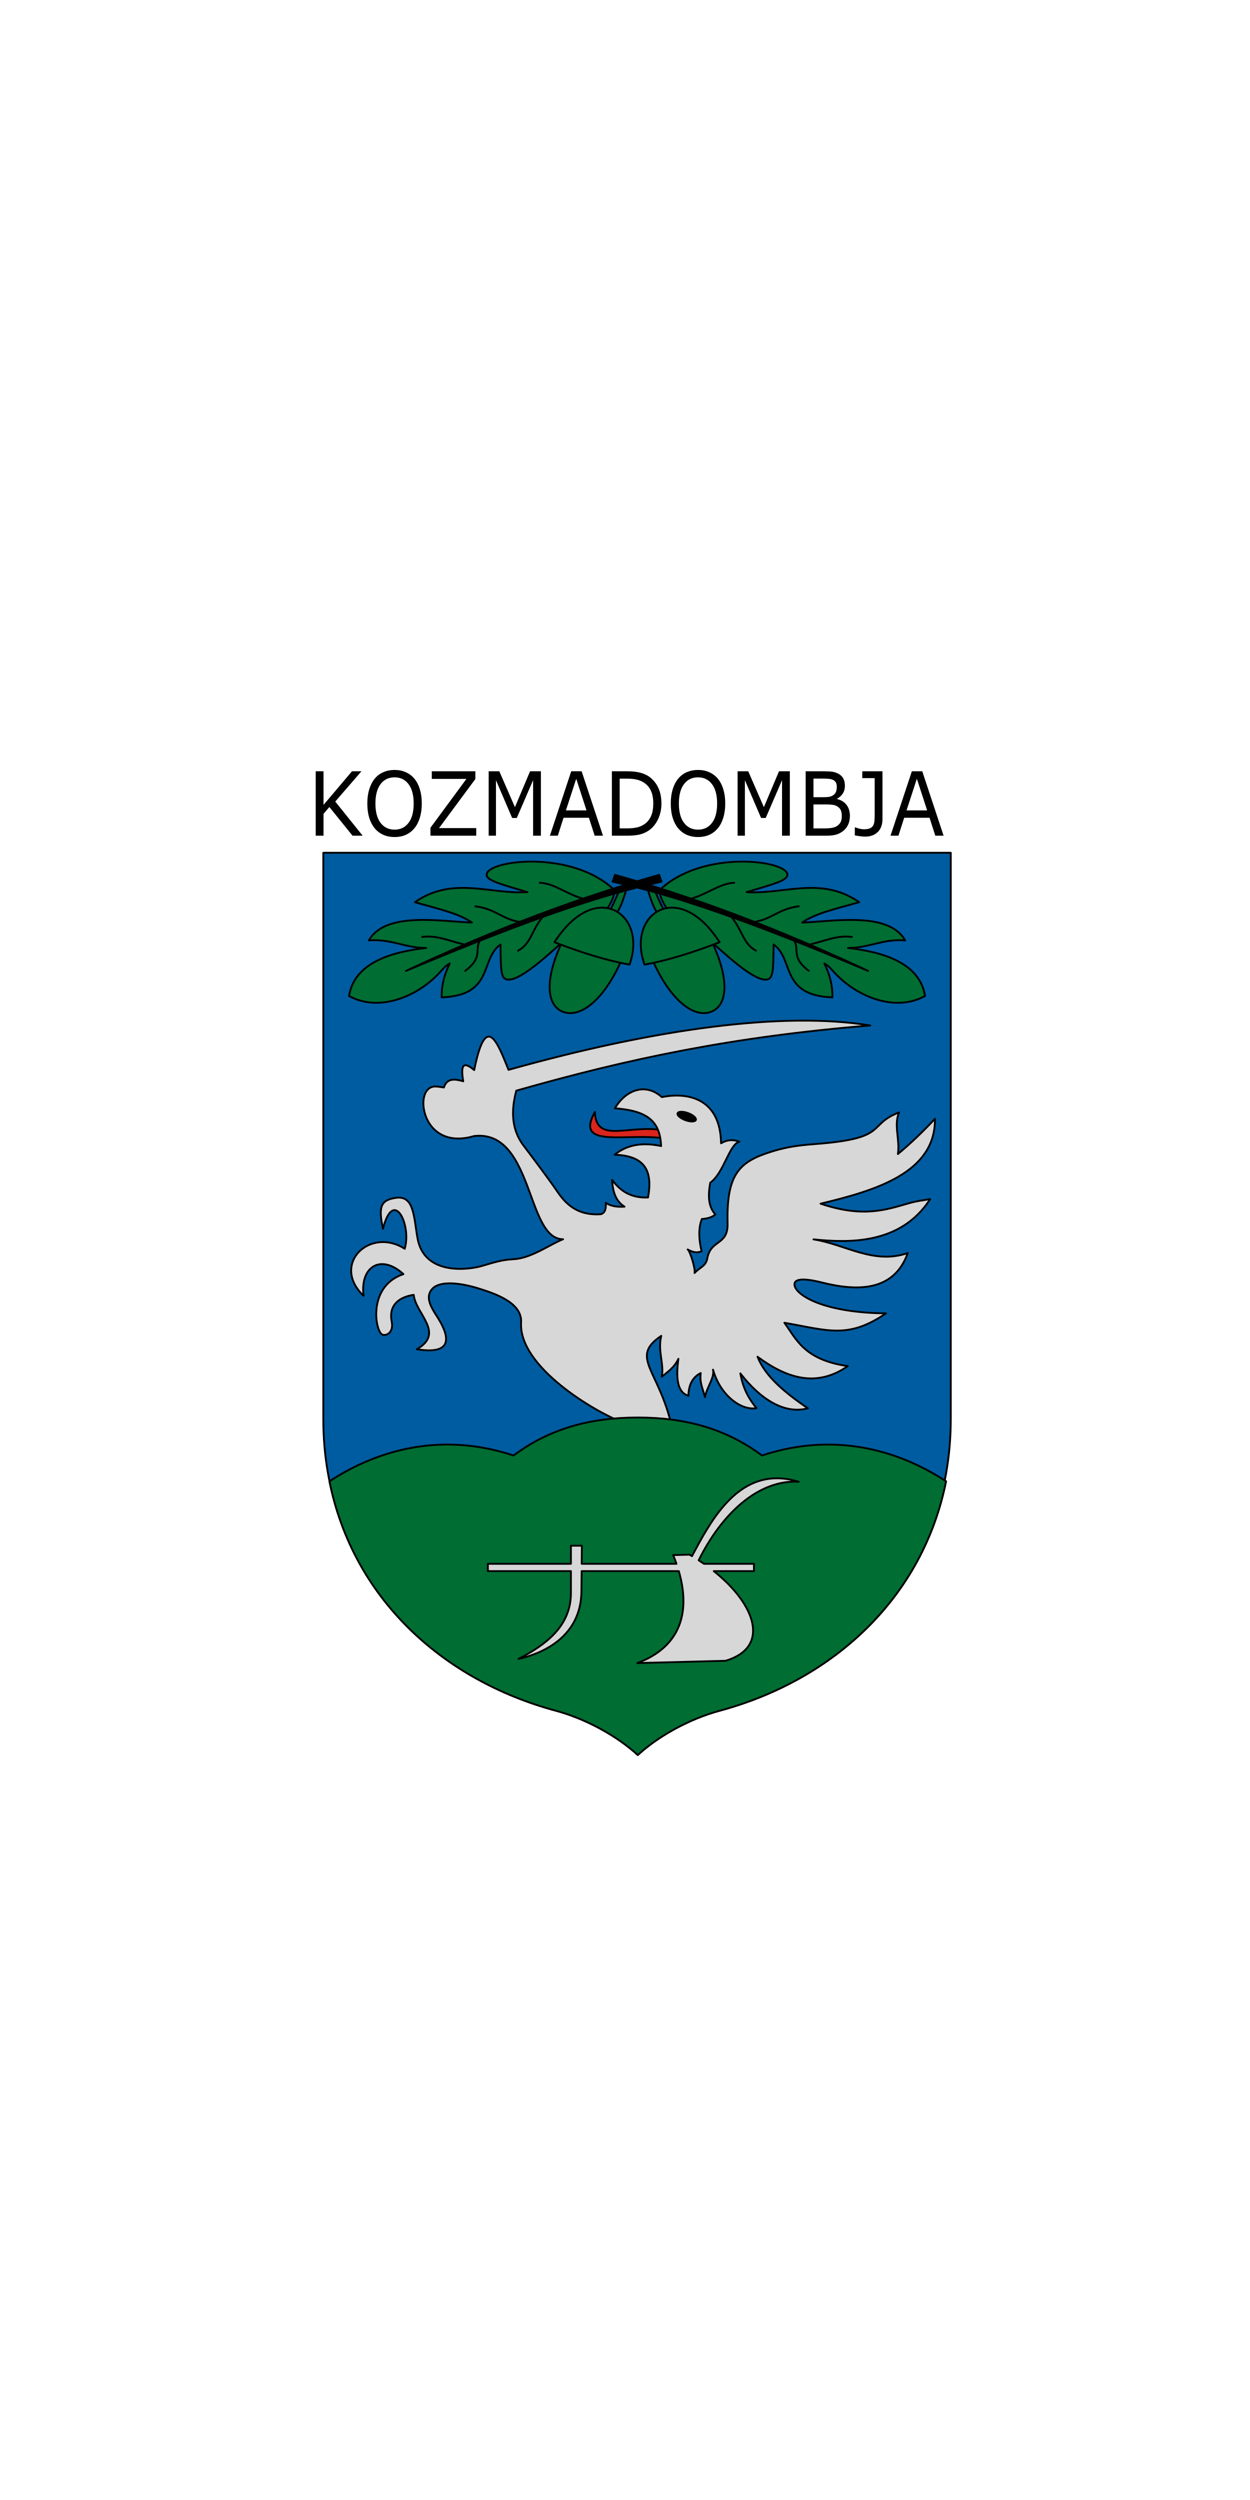
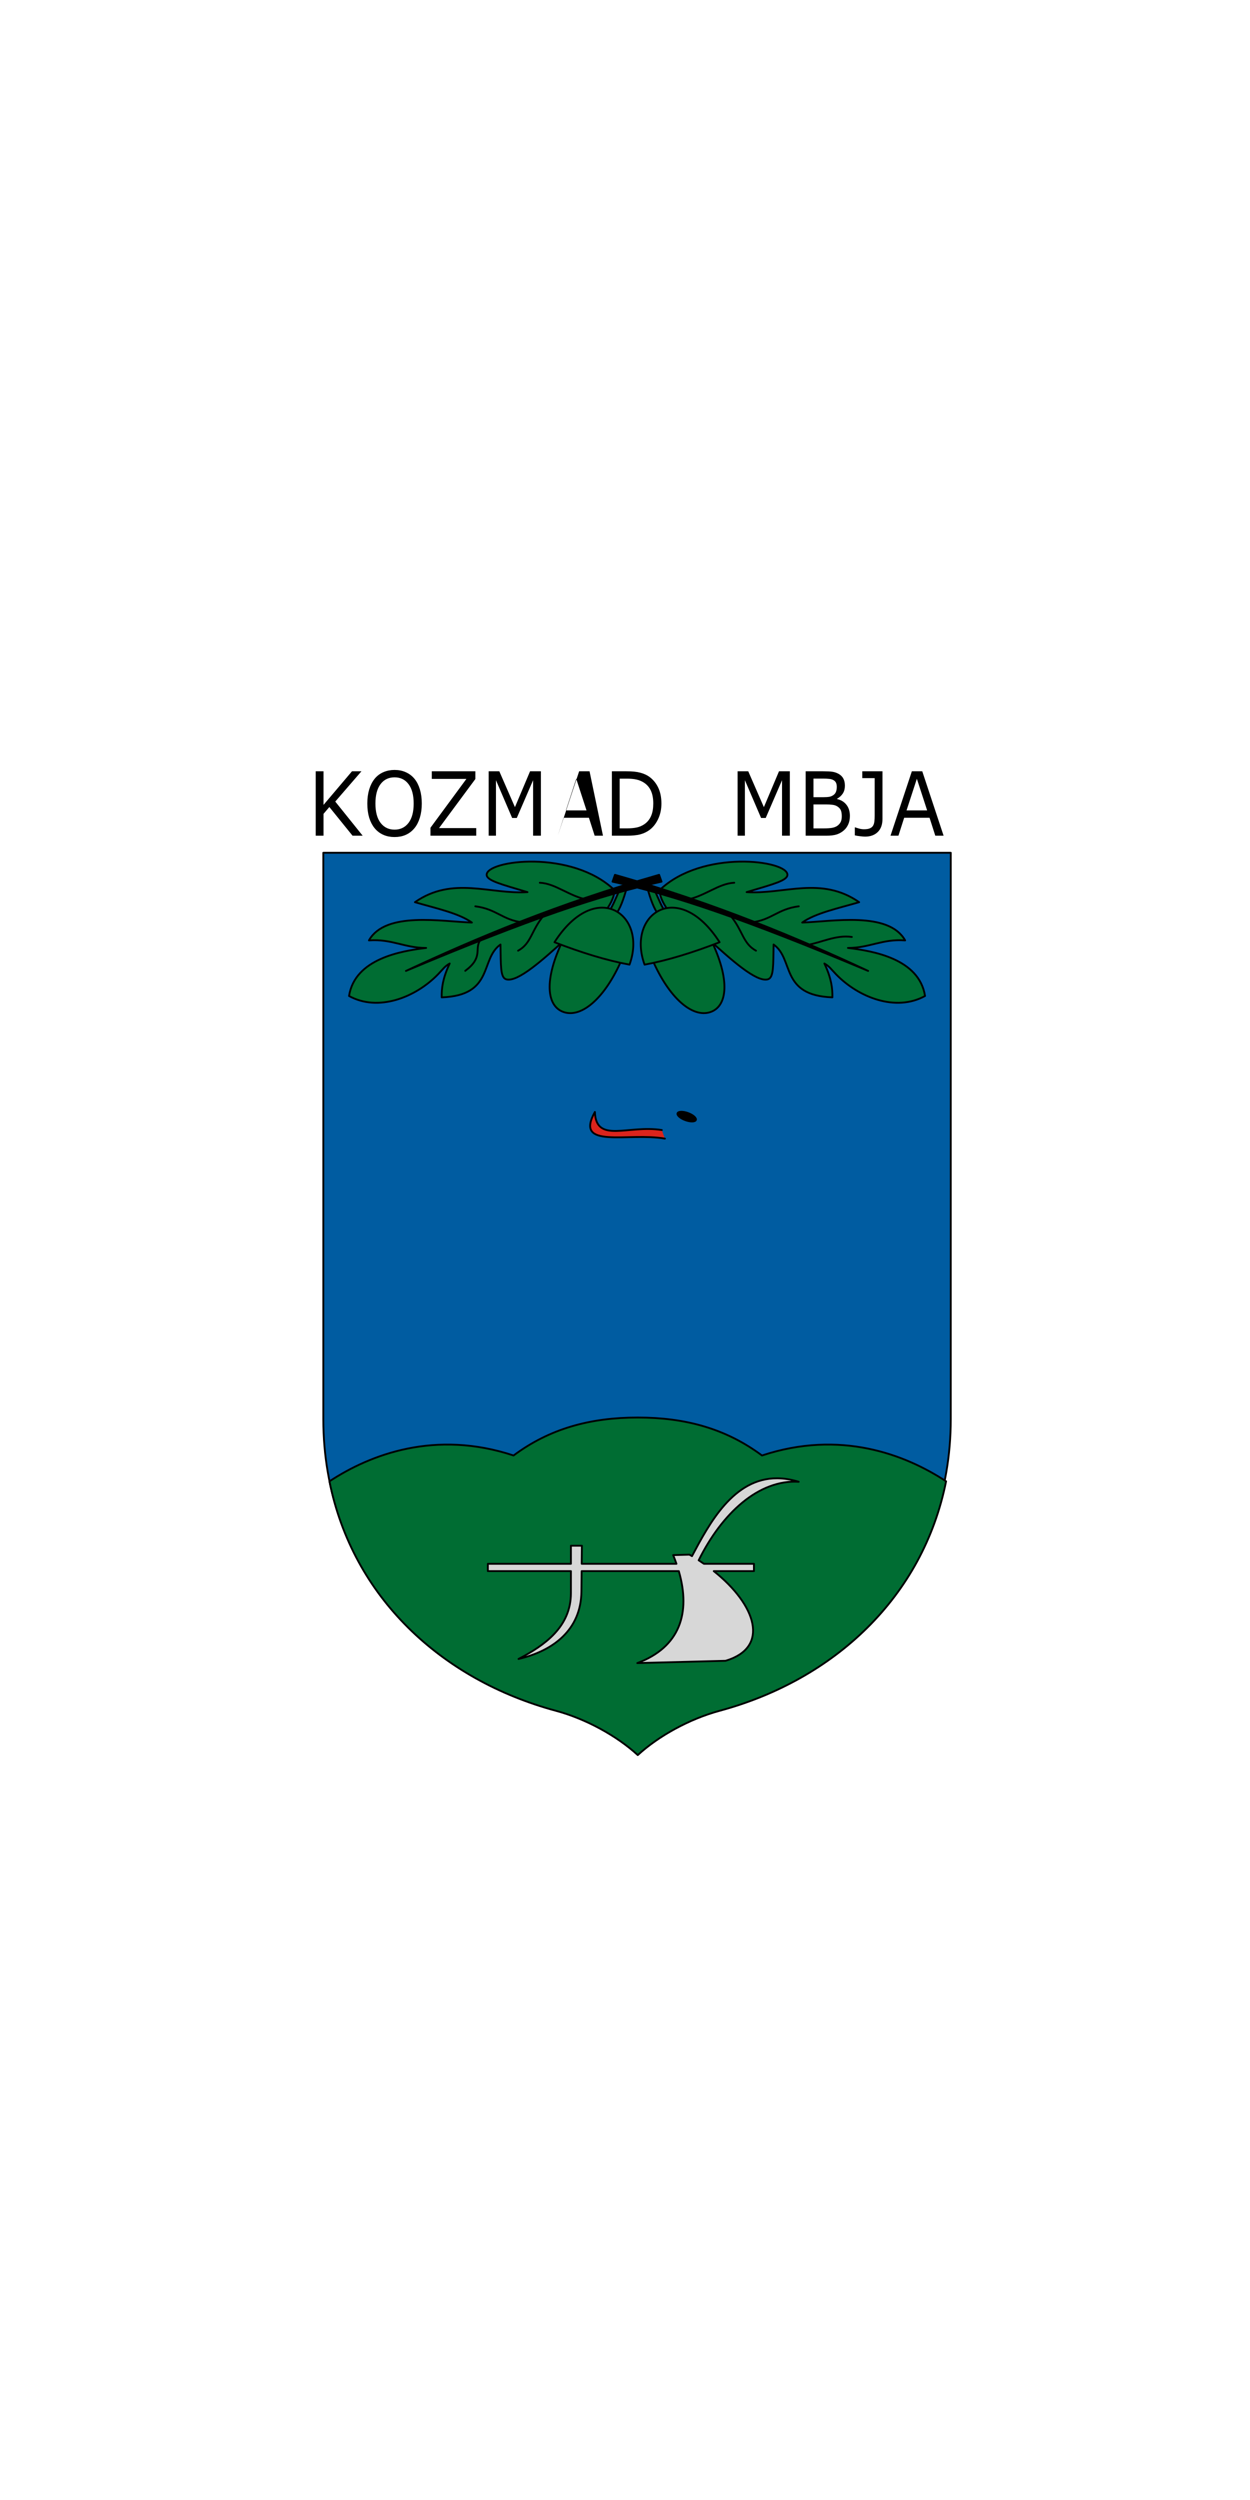
<svg xmlns="http://www.w3.org/2000/svg" width="600" height="1200" version="1.1" viewBox="0 0 600 1200">
  <g transform="translate(0,77.48)">
    <path d="m0-77.48h600v1200h-600z" fill="#fff" style="paint-order:fill markers stroke" />
    <g transform="matrix(1.779,0,0,1.779,-44549.275,-38857.492)">
      <path d="m25298.283 22028.861v152.79c0 39.621-26.454 68.442-62.613 78.21-8.035 2.17-16.397 6.75-22.037 11.93-5.639-5.18-14.001-9.76-22.036-11.93-36.159-9.768-62.613-38.589-62.613-78.21v-152.79z" fill="#005ca1" stroke="#000" stroke-linecap="round" stroke-linejoin="round" stroke-width=".5" />
      <g transform="translate(-343.958)" stroke="#000" stroke-linecap="round" stroke-linejoin="round" stroke-width=".5">
        <path d="m25564.274 22103.671c-9.074-1.463-17.768 3.733-18.055-4.876-5.725 10.222 9.047 5.439 18.889 7.191" fill="#db241c" />
-         <path d="m25553.647 22182.513c-7.079-2.632-28.078-14.863-27.342-26.963 0.332-5.453-7.529-7.899-11.43-9.122-5.171-1.621-10.411-2.082-12.447 0-2.072 2.127-0.583 4.79 1.025 7.29 2.078 3.23 6.653 11.017-5.292 9.102 7.682-4.372-0.279-9.507-0.834-14.686-4.094 0.63-6.811 2.882-5.925 7.258 0.656 3.242-1.996 4.133-2.846 3.25-1.787-1.859-3.277-12.967 6.004-16.099-6.023-5.505-11.74-2.114-10.754 5.86-8.919-8.586 1.779-18.697 11.103-12.695 1.905-6.399-3.024-16.655-5.869-5.394-1.209-5.704-0.835-7.784 3.589-8.366 4.843-0.636 4.721 5.262 5.735 10.937 1.791 10.021 13.565 8.58 17.428 7.445 3.131-0.921 5.251-1.651 8.548-1.818 4.735-0.239 9.869-4.06 13.299-5.374-4.219-0.02-6.263-5.186-8.499-11.279-2.97-8.097-6.278-17.6-15.467-16.572-12.708 3.764-15.718-9.206-12.581-12.484 1.207-1.262 2.477-0.878 4.39-0.622 0.816-2.542 2.903-2.345 5.214-1.666-0.583-3.521-0.486-5.954 2.963-3.025 3.163-15.784 6.209-7.617 9.259-0.06 39.797-11.153 74.153-15.777 97.589-11.975-37.182 3.056-64.97 8.902-95.491 17.592-1.461 5.392-1.289 10.52 1.896 14.744 2.987 3.962 6.613 8.746 9.315 12.695 2.895 4.232 6.351 6.257 11.628 5.893 0.884-0.275 1.456-1.071 1.296-3.086 1.102 0.775 2.682 1.203 5.062 1.049-1.792-1.143-3.162-3.07-3.333-7.222 2.713 3.772 6.046 4.91 9.688 4.736 1.296-7.206-0.825-11.233-9.009-11.526 3.509-2.874 7.788-3.334 12.53-2.345-0.3-6.694-3.628-9.514-12.468-10.184 2.888-4.911 8.199-7.006 12.653-3.025 7.894-1.53 15.801 0.975 15.987 12.468 1.349-0.812 2.894-1.184 4.938-0.432-2.784 0.767-4.171 8.437-7.839 11.049-0.806 4.119-0.278 6.787 1.358 8.58-0.88 0.812-2.183 1.118-3.642 1.235-0.938 2.412-0.867 5.361-0.06 8.703-0.941 0.345-1.9 0.551-3.766-0.484 0.568 0.251 2.155 5.138 1.862 6.348 1.476-1.592 3.047-1.81 3.428-3.909 0.956-5.258 5.637-3.412 5.482-9.49-0.34-13.421 3.277-16.65 11.769-19.32 5.206-1.636 8.809-1.823 12.958-2.165 18.799-1.548 12.886-5.076 21.536-8.448-1.483 3.582 0.288 7.213-0.308 11.234 3.6-2.99 6.892-6.186 9.999-9.505 0.151 14.544-15.944 19.325-30.863 22.9 11.649 3.904 17.746 1.604 24.074-0.187 1.77-0.501 3.559-0.721 5.493-1.048-8.07 12.534-22.471 11.757-31.48 10.864 8.472 1.281 16.219 6.911 25.442 3.682-3.771 10.564-13.845 10.326-23.366 7.912-1.769-0.448-6.419-1.489-7.105 0.07-1.059 2.404 6.035 8.122 24.578 8.301-10.22 6.965-15.585 4.596-27.41 2.532 3.174 4.323 5.262 10.008 17.11 11.697-8.451 5.886-16.483 3.282-24.355-2.531 2.07 5.342 7.472 9.733 13.574 13.923-6.217 1.654-12.688-2.318-18.201-9.428 0.785 4.511 2.505 7.05 4.321 9.385-3.994 0.708-9.678-3.319-11.697-10.388 0.448 2.277-1.61 4.5-2.183 7.42-0.457-2.109-1.506-3.773-1.134-6.504-2.377 1.211-3.264 3.39-3.318 6.111-2.986-0.843-3.433-4.7-2.706-9.952-1.162 2.456-2.895 3.484-4.495 4.845 0.695-3.475-1.155-6.947-0.131-11.043-8.649 5.841-0.633 9.01 2.881 24.617" fill="#d7d7d7" />
        <ellipse transform="rotate(19.97)" cx="31581.238" cy="12037.998" rx="2.623" ry="1.018" fill-rule="evenodd" />
      </g>
      <g>
        <path transform="matrix(.265 0 0 .265 25088.029 21935.6)" d="m474.729 926.943c-48.711 0-89.923 11.446-126.486 38.662-79.527-26.313-145.562-1.232-187.432 26.295 23.491 117.625 113.606 202.04 230.627 233.652 30.369 8.202 61.974 25.512 83.287 45.09 21.317-19.578 52.921-36.888 83.289-45.09 117.021-31.612 207.136-116.027 230.627-233.652-41.869-27.527-107.905-52.608-187.432-26.295-36.563-27.216-77.774-38.662-126.48-38.662z" fill="#006d33" stroke="#000" stroke-linecap="round" stroke-linejoin="round" stroke-width="1.89" />
        <g transform="scale(.954 1.048)" stroke-width=".265" style="font-feature-settings:normal;font-variant-caps:normal;font-variant-ligatures:normal;font-variant-numeric:normal" aria-label="KOZMADOMBJA">
          <path d="m26351.787 21015.512h-2.863l-6.561-7.386-1.649 1.76v5.626h-2.206v-16.588h2.206v8.656l8.054-8.656h2.674l-7.408 7.798z" style="font-feature-settings:normal;font-variant-caps:normal;font-variant-ligatures:normal;font-variant-numeric:normal" />
          <path d="m26366.414 21000.829q1.014 1.114 1.548 2.73 0.546 1.615 0.546 3.665 0 2.049-0.557 3.676-0.546 1.615-1.537 2.696-1.025 1.125-2.429 1.693-1.392 0.568-3.186 0.568-1.749 0-3.186-0.579-1.426-0.579-2.428-1.682-1.003-1.103-1.549-2.707-0.534-1.605-0.534-3.665 0-2.028 0.534-3.632 0.535-1.615 1.56-2.763 0.98-1.091 2.428-1.671 1.46-0.579 3.175-0.579 1.783 0 3.198 0.59 1.425 0.58 2.417 1.66zm-0.201 6.395q0-3.231-1.448-4.98-1.448-1.76-3.955-1.76-2.528 0-3.976 1.76-1.438 1.749-1.438 4.98 0 3.264 1.471 5.001 1.47 1.727 3.943 1.727 2.474 0 3.933-1.727 1.47-1.737 1.47-5.001z" style="font-feature-settings:normal;font-variant-caps:normal;font-variant-ligatures:normal;font-variant-numeric:normal" />
          <path d="m26383.904 21015.512h-12.945v-2.05l10.171-12.577h-9.792v-1.961h12.321v1.994l-10.272 12.633h10.517z" style="font-feature-settings:normal;font-variant-caps:normal;font-variant-ligatures:normal;font-variant-numeric:normal" />
          <path d="m26402.195 21015.512h-2.205v-14.293l-4.612 9.725h-1.315l-4.578-9.725v14.293h-2.061v-16.588h3.008l4.422 9.235 4.278-9.235h3.063z" style="font-feature-settings:normal;font-variant-caps:normal;font-variant-ligatures:normal;font-variant-numeric:normal" />
-           <path d="m26419.752 21015.512h-2.351l-1.626-4.623h-7.174l-1.627 4.623h-2.239l6.038-16.588h2.941zm-4.657-6.517-2.907-8.143-2.919 8.143z" style="font-feature-settings:normal;font-variant-caps:normal;font-variant-ligatures:normal;font-variant-numeric:normal" />
+           <path d="m26419.752 21015.512h-2.351l-1.626-4.623h-7.174l-1.627 4.623l6.038-16.588h2.941zm-4.657-6.517-2.907-8.143-2.919 8.143z" style="font-feature-settings:normal;font-variant-caps:normal;font-variant-ligatures:normal;font-variant-numeric:normal" />
          <path d="m26436.284 21007.235q0 2.261-0.992 4.099-0.98 1.838-2.618 2.852-1.136 0.702-2.54 1.014-1.392 0.312-3.676 0.312h-4.188v-16.588h4.144q2.428 0 3.854 0.357 1.437 0.345 2.429 0.958 1.693 1.058 2.64 2.818t0.947 4.178zm-2.306-0.03q0-1.949-0.68-3.286-0.679-1.337-2.027-2.105-0.981-0.557-2.084-0.769-1.102-0.223-2.64-0.223h-2.072v12.8h2.072q1.593 0 2.774-0.234 1.192-0.234 2.184-0.869 1.236-0.791 1.849-2.083 0.624-1.292 0.624-3.231z" style="font-feature-settings:normal;font-variant-caps:normal;font-variant-ligatures:normal;font-variant-numeric:normal" />
-           <path d="m26452.236 21000.829q1.014 1.114 1.549 2.73 0.545 1.615 0.545 3.665 0 2.049-0.557 3.676-0.545 1.615-1.537 2.696-1.025 1.125-2.428 1.693-1.393 0.568-3.186 0.568-1.749 0-3.187-0.579-1.425-0.579-2.428-1.682t-1.548-2.707q-0.535-1.605-0.535-3.665 0-2.028 0.535-3.632 0.534-1.615 1.559-2.763 0.98-1.091 2.429-1.671 1.459-0.579 3.175-0.579 1.782 0 3.197 0.59 1.426 0.58 2.417 1.66zm-0.2 6.395q0-3.231-1.449-4.98-1.448-1.76-3.954-1.76-2.529 0-3.977 1.76-1.437 1.749-1.437 4.98 0 3.264 1.47 5.001 1.471 1.727 3.944 1.727t3.932-1.727q1.471-1.737 1.471-5.001z" style="font-feature-settings:normal;font-variant-caps:normal;font-variant-ligatures:normal;font-variant-numeric:normal" />
          <path d="m26472.6 21015.512h-2.206v-14.293l-4.612 9.725h-1.314l-4.579-9.725v14.293h-2.061v-16.588h3.008l4.423 9.235 4.277-9.235h3.064z" style="font-feature-settings:normal;font-variant-caps:normal;font-variant-ligatures:normal;font-variant-numeric:normal" />
          <path d="m26489.588 21010.41q0 1.236-0.468 2.183-0.467 0.947-1.258 1.56-0.936 0.735-2.061 1.047-1.114 0.312-2.841 0.312h-5.882v-16.588h4.913q1.816 0 2.718 0.134t1.727 0.557q0.913 0.479 1.325 1.237 0.413 0.746 0.413 1.793 0 1.181-0.602 2.016-0.602 0.825-1.604 1.326v0.09q1.682 0.346 2.651 1.482 0.969 1.125 0.969 2.852zm-3.709-7.475q0-0.602-0.201-1.014-0.2-0.412-0.646-0.668-0.524-0.301-1.27-0.368-0.746-0.08-1.849-0.08h-2.629v4.79h2.852q1.036 0 1.648-0.1 0.613-0.111 1.137-0.446 0.523-0.334 0.735-0.857 0.223-0.535 0.223-1.259zm1.414 7.564q0-1.003-0.3-1.593-0.301-0.591-1.092-1.003-0.535-0.278-1.303-0.356-0.758-0.09-1.85-0.09h-3.464v6.171h2.919q1.448 0 2.372-0.145 0.925-0.156 1.515-0.557 0.624-0.434 0.914-0.991 0.289-0.557 0.289-1.437z" style="font-feature-settings:normal;font-variant-caps:normal;font-variant-ligatures:normal;font-variant-numeric:normal" />
          <path d="m26498.801 21011.201q0 2.183-1.337 3.364-1.325 1.181-3.565 1.181-0.534 0-1.425-0.101-0.892-0.09-1.493-0.222v-2.061h0.122q0.457 0.156 1.125 0.323 0.669 0.167 1.371 0.167 1.025 0 1.626-0.234 0.613-0.234 0.902-0.668 0.301-0.446 0.379-1.092 0.09-0.646 0.09-1.493v-9.681h-3.509v-1.76h5.715z" style="font-feature-settings:normal;font-variant-caps:normal;font-variant-ligatures:normal;font-variant-numeric:normal" />
          <path d="m26516.09 21015.512h-2.35l-1.627-4.623h-7.174l-1.626 4.623h-2.239l6.037-16.588h2.941zm-4.656-6.517-2.908-8.143-2.918 8.143z" style="font-feature-settings:normal;font-variant-caps:normal;font-variant-ligatures:normal;font-variant-numeric:normal" />
        </g>
        <path d="m25251.477 22197.631c-11.831-0.07-18.337 12.205-23.02 21.009-0.229-0.136-0.46-0.272-0.693-0.406l-4.382 0.124c0.324 0.79 0.618 1.572 0.886 2.345h-25.564l0.05-4.875h-2.963v4.875h-22.409v1.975h22.409v5.927c0 9.125-7.056 14.092-14.134 17.777 9.276-2.162 16.868-7.783 16.973-18.209l0.06-5.495h26.212c3.298 11.344 0.259 20.559-11.205 24.815l23.826-0.617c12.082-3.612 8.248-15.107-3.19-24.198h10.842v-1.975h-13.502c-0.461-0.319-0.931-0.634-1.41-0.945 6.316-12.763 16.261-21.836 26.987-21.183-2.052-0.638-3.971-0.934-5.767-0.944z" fill="#d7d7d7" fill-rule="evenodd" stroke="#000" stroke-linecap="round" stroke-linejoin="round" stroke-width=".5" />
      </g>
      <g transform="translate(-174.625,-26.458)" stroke="#000" stroke-linecap="round" stroke-linejoin="round" stroke-width=".5">
        <g fill="#006d33">
          <path d="m25368.389 22078.652c-5.372 10.968-4.563 18.185 0.187 19.684 4.803 1.515 11.045-3.82 15.553-14.191" />
          <path d="m25383.574 22065.257c-1.048 2.392-2.066 4.936-3.272 6.543l1.975 0.432c1.492-1.731 2.363-4.548 3.21-7.407" />
          <path d="m25382.216 22065.442c-11.516-11.126-34.583-8.1-34.531-4.177 0.02 1.564 3.898 2.547 11.013 4.671-10.118 0.674-20.104-4.422-30.369 2.716 5.561 1.629 11.81 2.941 15.37 5.494-8.009-0.246-23.318-3.127-27.777 4.814 6.137-0.456 9.644 2.058 15.431 2.037-6.692 0.809-19.218 2.876-20.801 12.963 7.894 4.35 17.965 0.399 24.016-5.857 1.431-1.479 1.766-2.13 3.143-2.908-1.916 4.041-2.198 6.722-2.16 9.135 14.205-0.515 10.278-10.34 15.863-14.259 0.116 5.552-0.08 8.915 1.534 9.39 3.103 0.914 10.128-5.473 15.935-10.748l10.678-7.407c1.332-1.827 2.464-3.711 2.655-5.864z" />
        </g>
        <path d="m25394.212 22061.272 0.655 1.841c-16.427 3.6-35.644 10.103-68.962 24.085 18.732-8.752 41.078-18.176 68.307-25.926z" />
        <g fill="none">
          <path d="m25362.031 22063.405c4.235 0.195 7.957 3.646 12.778 4.568" />
          <path d="m25344.624 22069.763c5.774 0.743 7.344 3.715 12.716 4.321" />
-           <path d="m25330.304 22078.034c4.261-0.644 8.461 1.605 12.098 2.161" />
          <path d="m25345.982 22078.837c-1.728 2.443 0.925 4.634-4.074 8.333" />
          <path d="m25363.142 22072.17c-3.481 4.135-3.351 7.58-6.975 9.568" />
        </g>
        <path d="m25365.982 22079.454c11.14-17.363 25.21-7.62 20.246 6.049-6.222-1.138-13.038-3.266-20.246-6.049z" fill="#006d33" />
      </g>
      <g transform="matrix(-1,0,0,1,50601.893,-26.458)" stroke="#000" stroke-linecap="round" stroke-linejoin="round" stroke-width=".5">
        <g fill="#006d33">
          <path d="m25368.389 22078.652c-5.372 10.968-4.563 18.185 0.187 19.684 4.803 1.515 11.045-3.82 15.553-14.191" />
          <path d="m25383.574 22065.257c-1.048 2.392-2.066 4.936-3.272 6.543l1.975 0.432c1.492-1.731 2.363-4.548 3.21-7.407" />
          <path d="m25382.216 22065.442c-11.516-11.126-34.583-8.1-34.531-4.177 0.02 1.564 3.898 2.547 11.013 4.671-10.118 0.674-20.104-4.422-30.369 2.716 5.561 1.629 11.81 2.941 15.37 5.494-8.009-0.246-23.318-3.127-27.777 4.814 6.137-0.456 9.644 2.058 15.431 2.037-6.692 0.809-19.218 2.876-20.801 12.963 7.894 4.35 17.965 0.399 24.016-5.857 1.431-1.479 1.766-2.13 3.143-2.908-1.916 4.041-2.198 6.722-2.16 9.135 14.205-0.515 10.278-10.34 15.863-14.259 0.116 5.552-0.08 8.915 1.534 9.39 3.103 0.914 10.128-5.473 15.935-10.748l10.678-7.407c1.332-1.827 2.464-3.711 2.655-5.864z" />
        </g>
        <path d="m25394.212 22061.272 0.655 1.841c-16.427 3.6-35.644 10.103-68.962 24.085 18.732-8.752 41.078-18.176 68.307-25.926z" />
        <g fill="none">
          <path d="m25362.031 22063.405c4.235 0.195 7.957 3.646 12.778 4.568" />
          <path d="m25344.624 22069.763c5.774 0.743 7.344 3.715 12.716 4.321" />
          <path d="m25330.304 22078.034c4.261-0.644 8.461 1.605 12.098 2.161" />
-           <path d="m25345.982 22078.837c-1.728 2.443 0.925 4.634-4.074 8.333" />
          <path d="m25363.142 22072.17c-3.481 4.135-3.351 7.58-6.975 9.568" />
        </g>
        <path d="m25365.982 22079.454c11.14-17.363 25.21-7.62 20.246 6.049-6.222-1.138-13.038-3.266-20.246-6.049z" fill="#006d33" />
      </g>
    </g>
  </g>
</svg>